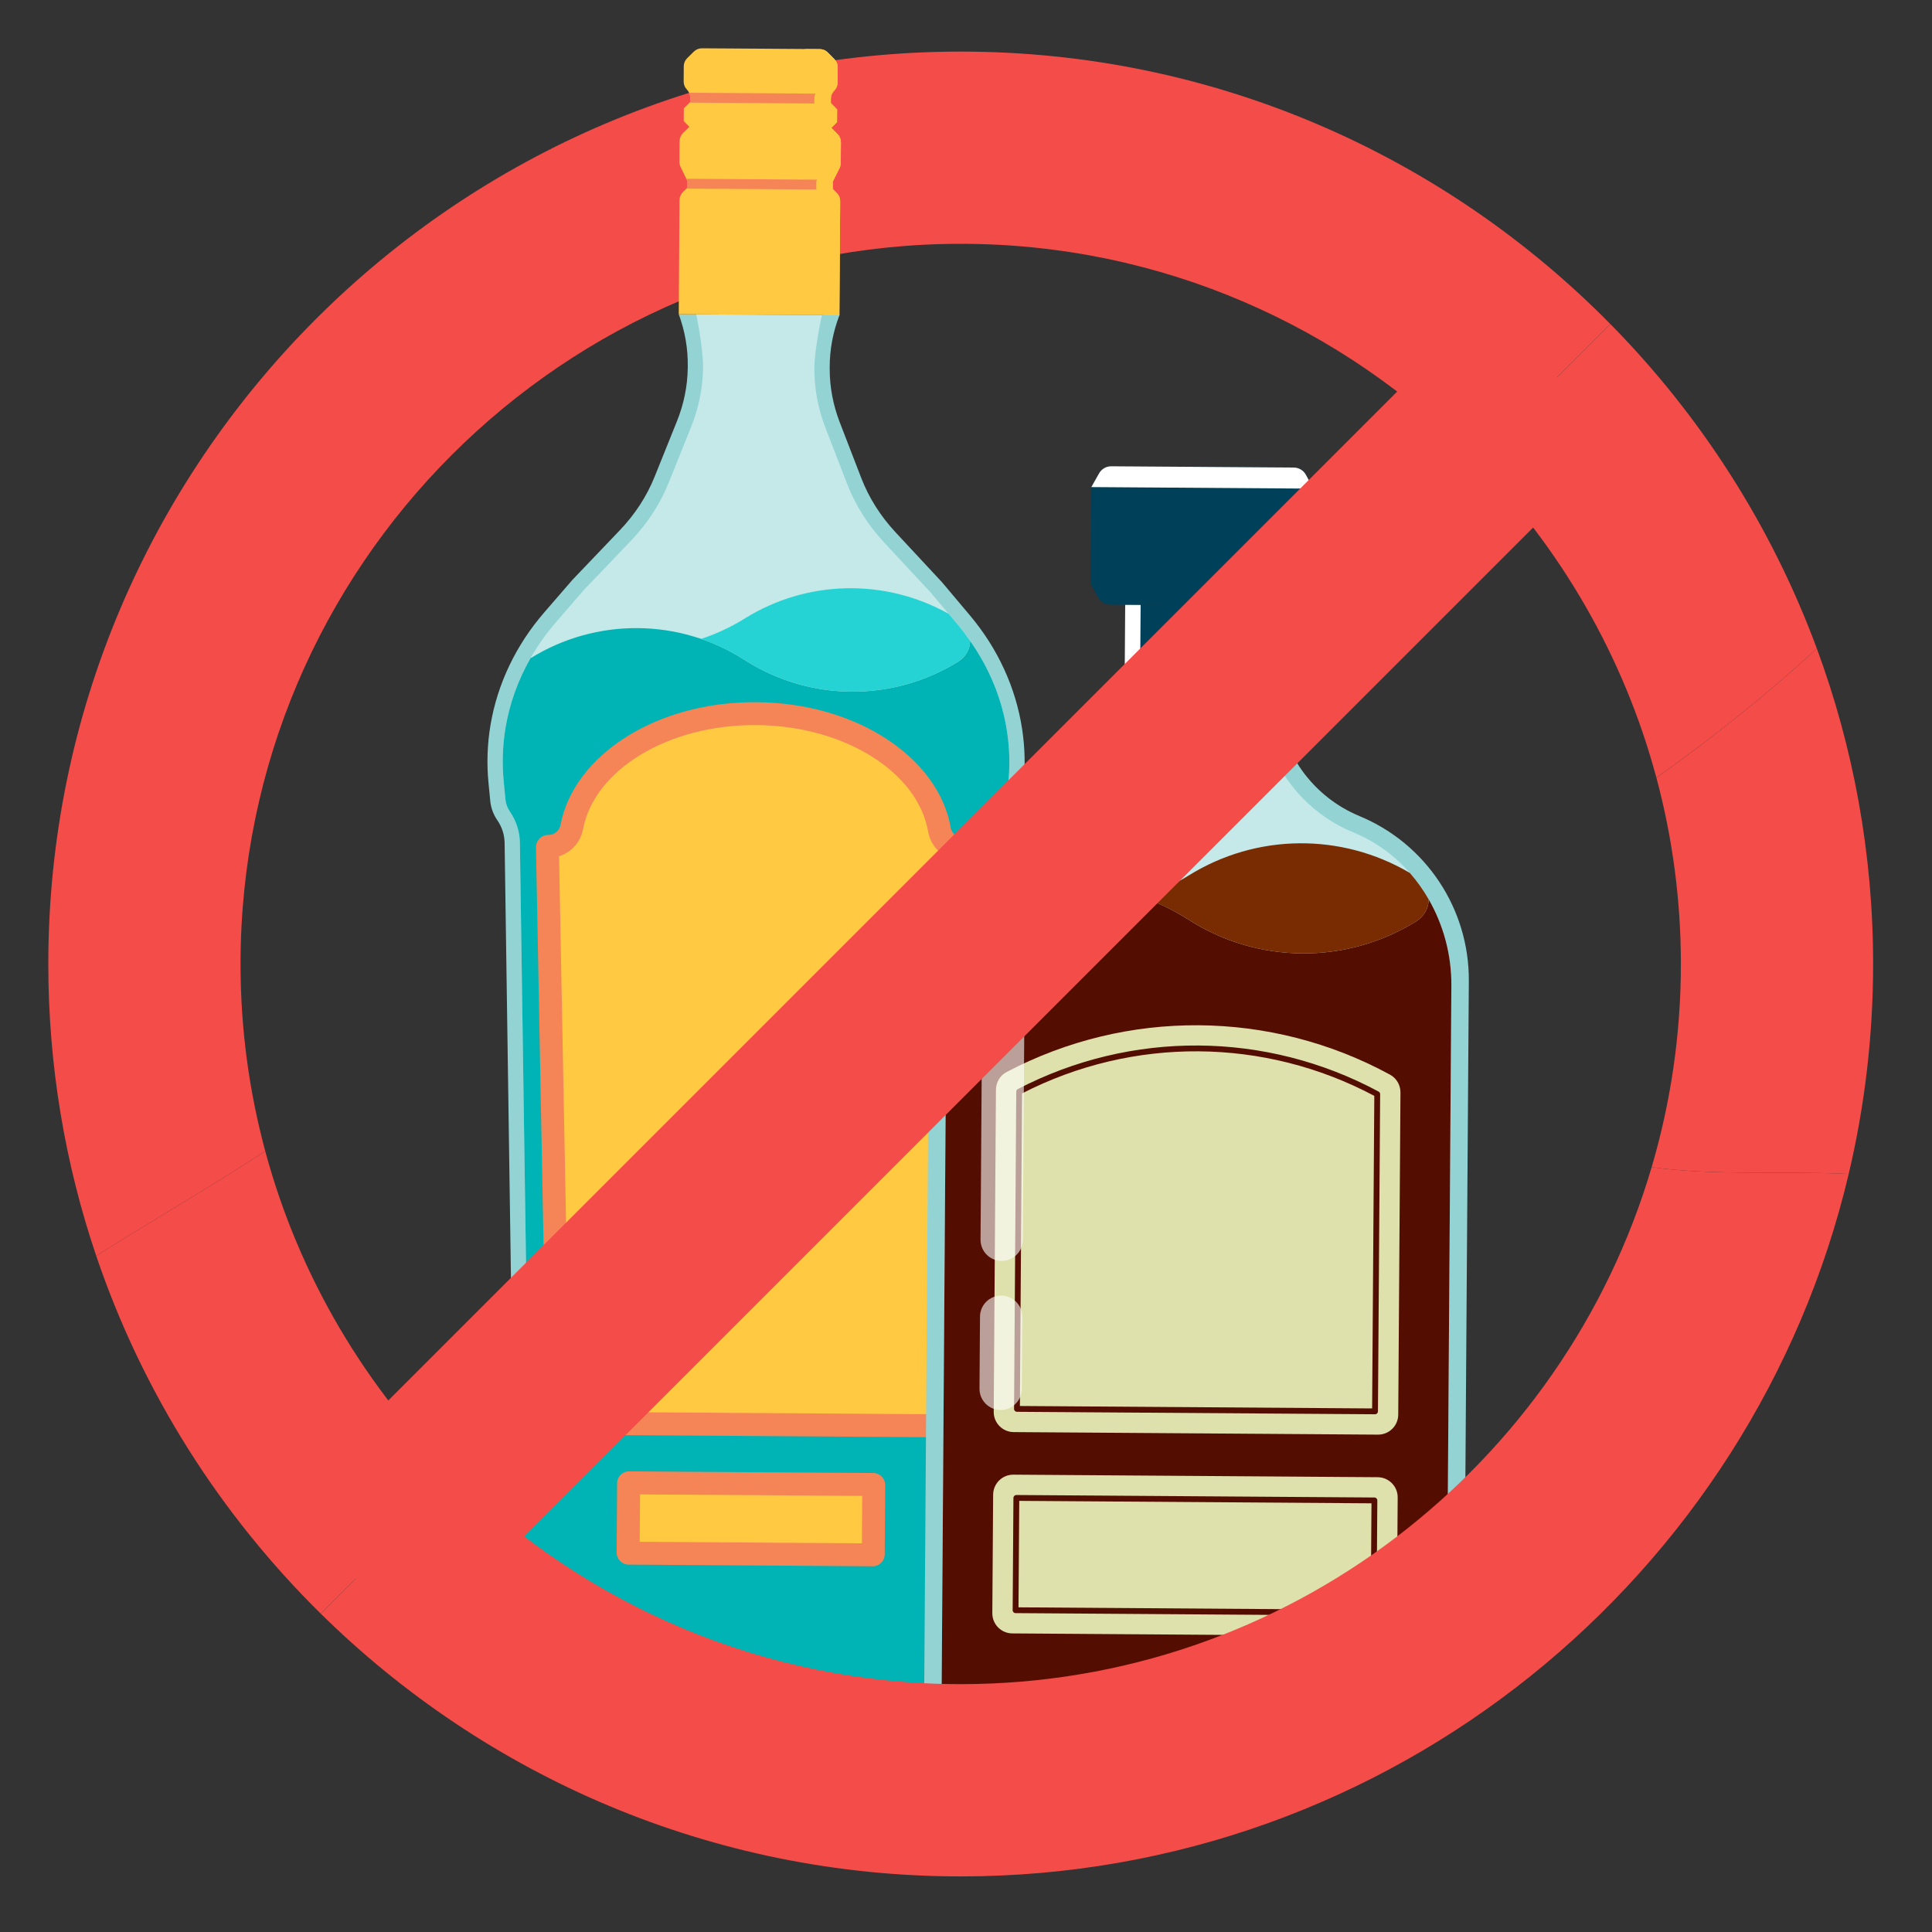
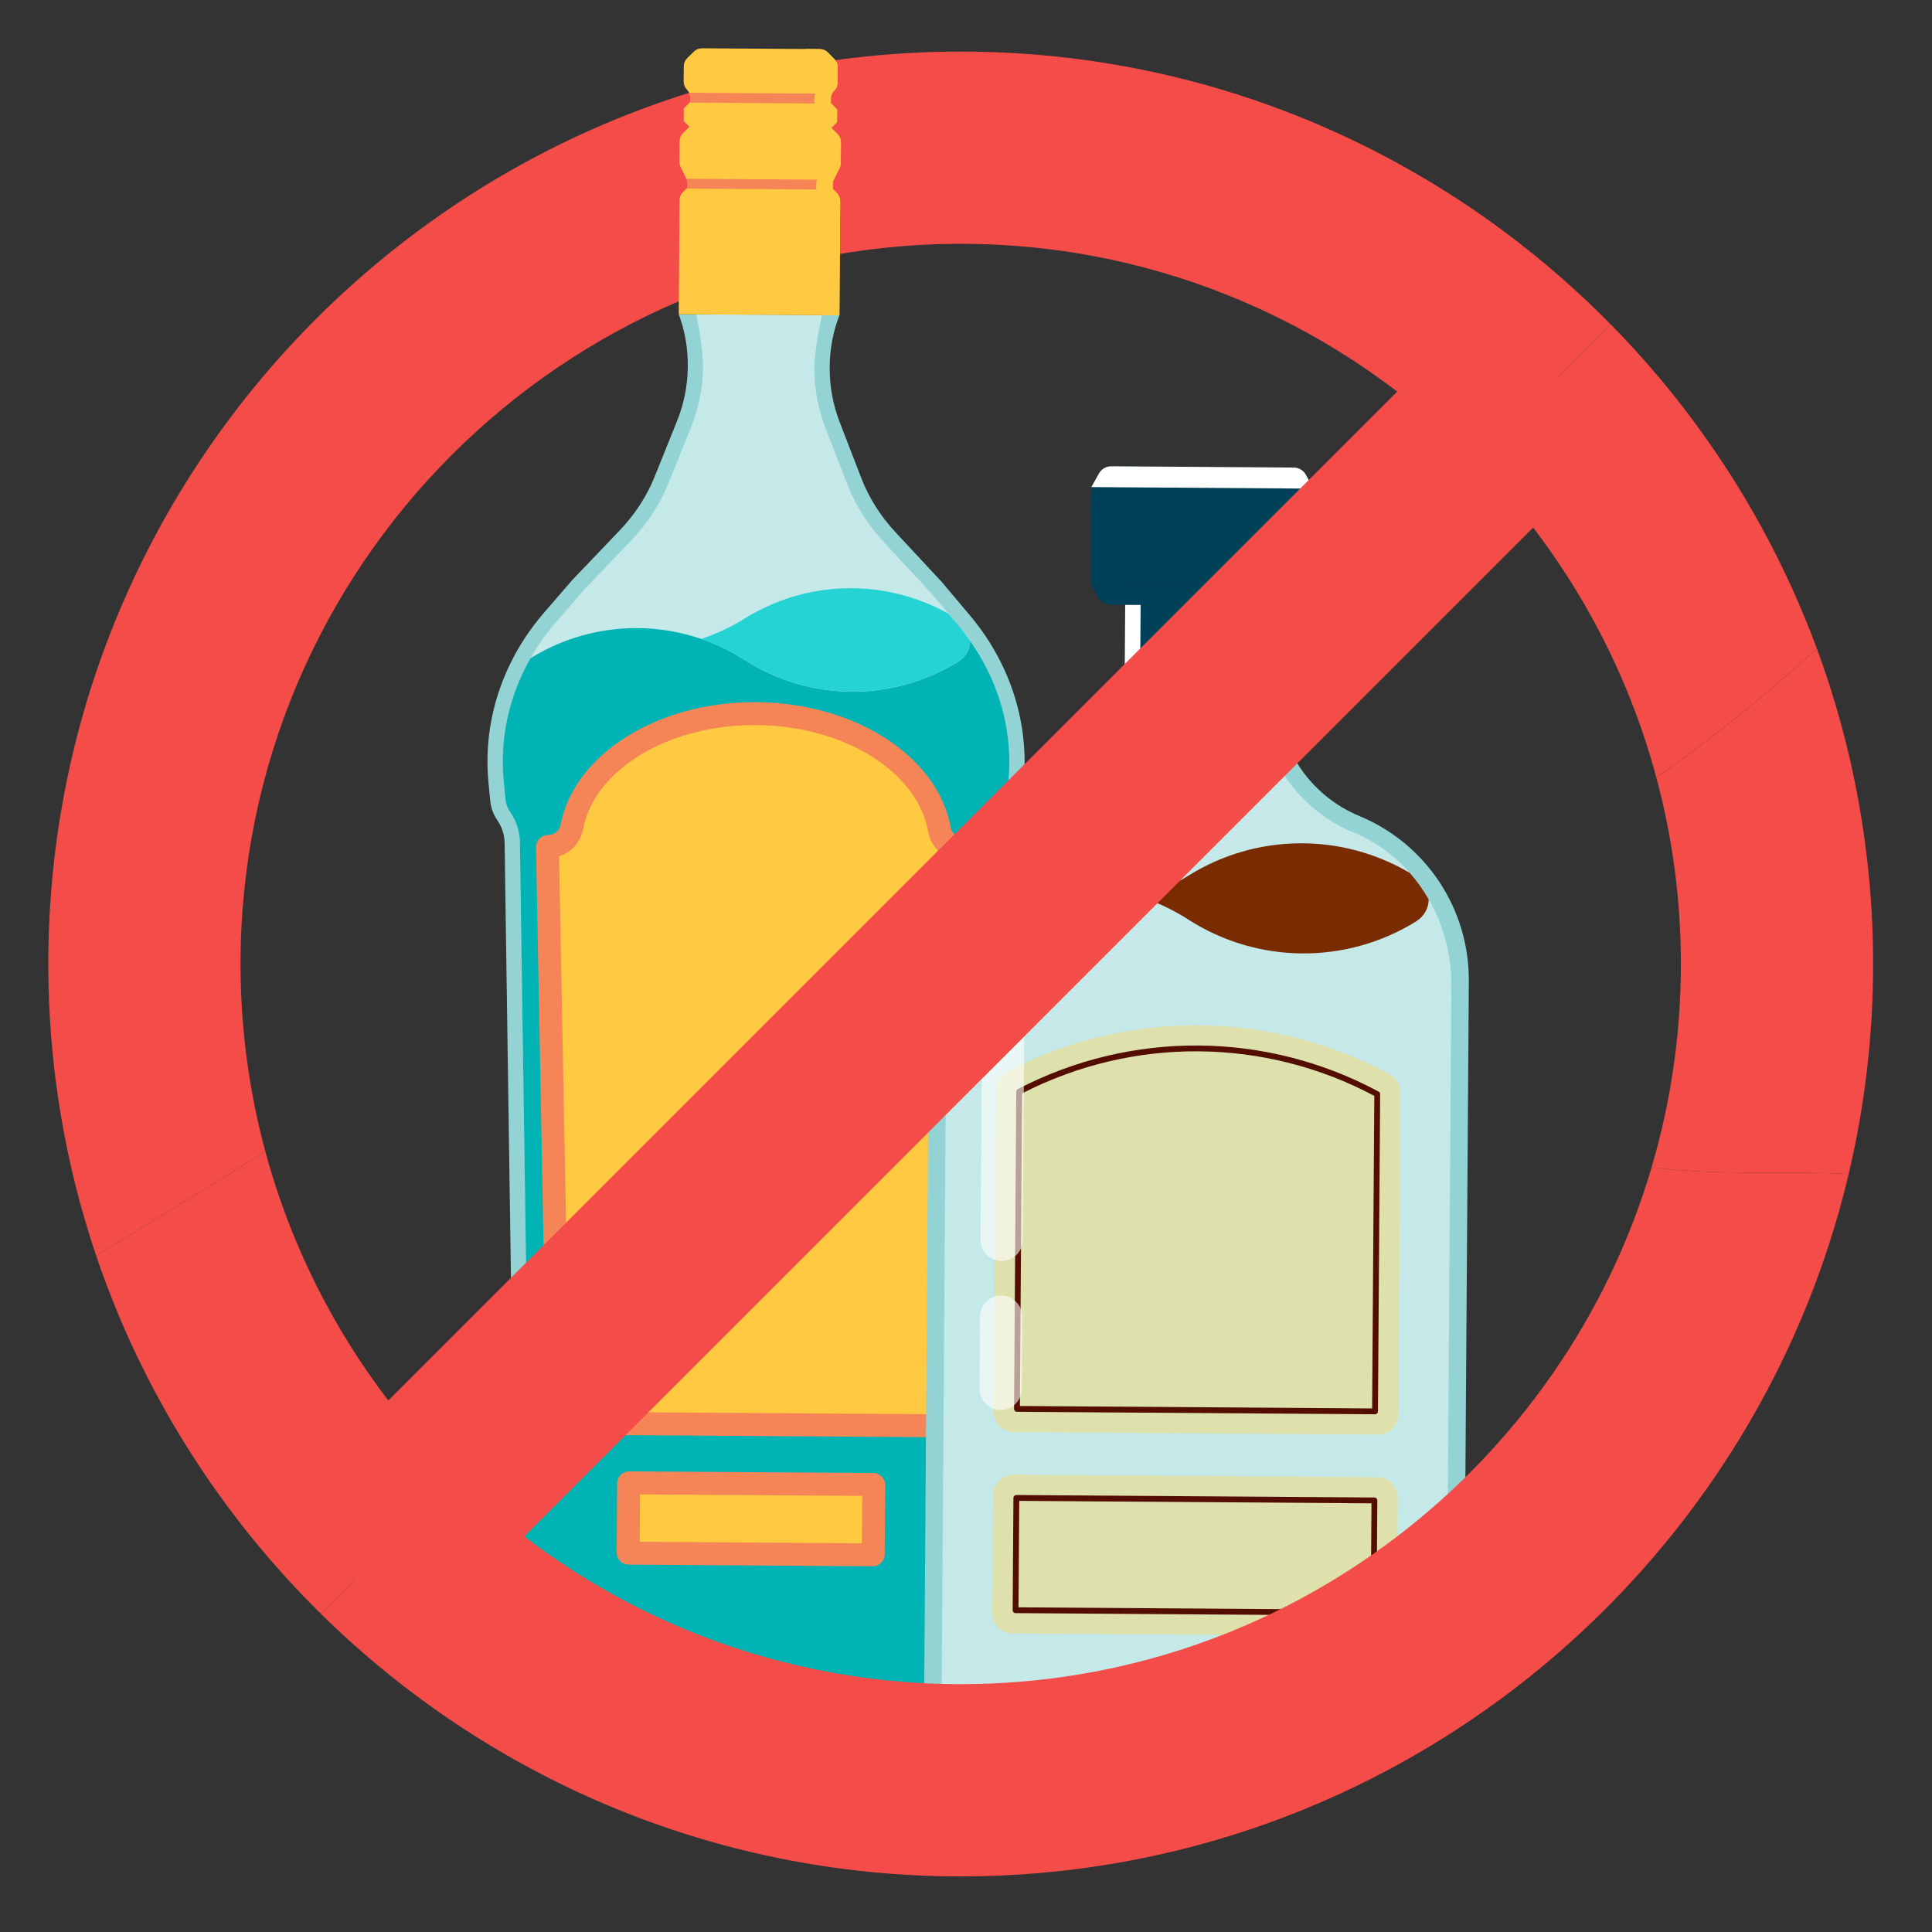
<svg xmlns="http://www.w3.org/2000/svg" width="80" height="80" viewBox="0 0 80 80" fill="none">
  <rect x="0" y="0" width="80" height="80" fill="#333333" stroke="none" />
  <path d="M77.562 39.917C77.562 35.326 76.737 30.926 75.231 26.853C73.143 28.78 70.915 30.545 68.588 32.203C69.248 34.664 69.602 37.25 69.602 39.917C69.602 42.837 69.178 45.66 68.391 48.33C71.044 48.692 73.841 48.478 76.551 48.611C77.211 45.818 77.562 42.908 77.562 39.917Z" fill="#F44C48" />
  <path d="M66.683 13.418L61.056 19.044C64.603 22.659 67.238 27.17 68.587 32.202C70.915 30.544 73.143 28.78 75.231 26.853C73.353 21.774 70.414 17.205 66.683 13.418Z" fill="#F44C48" />
  <path d="M39.781 2.136C18.948 2.136 2 19.084 2 39.917C2 44.142 2.699 48.206 3.984 52.003C6.346 50.515 8.718 49.145 10.983 47.664C10.317 45.193 9.96 42.596 9.96 39.916C9.96 23.473 23.338 10.096 39.781 10.096C48.104 10.096 55.641 13.525 61.056 19.044L66.682 13.418C59.826 6.458 50.299 2.136 39.781 2.136Z" fill="#F44C48" />
-   <path d="M42.323 30.18C42.06 28.467 41.313 26.848 40.16 25.479L39.006 24.108L37.08 22.038C36.459 21.371 35.981 20.613 35.668 19.805L34.774 17.491C34.498 16.777 34.357 16.033 34.356 15.287V15.213C34.355 14.477 34.491 13.748 34.758 13.057L31.432 13.034L28.106 13.012C28.363 13.707 28.489 14.437 28.479 15.174L28.478 15.247C28.467 15.993 28.316 16.735 28.03 17.445L27.104 19.746C26.78 20.551 26.292 21.301 25.662 21.96L23.709 24.004L22.536 25.359C21.364 26.712 20.595 28.321 20.309 30.03C20.177 30.818 20.15 31.618 20.227 32.413L20.301 33.171C20.329 33.454 20.429 33.726 20.594 33.965C20.786 34.245 20.89 34.569 20.895 34.903L21.291 62.066C21.299 62.603 21.212 63.14 21.033 63.654C20.877 64.104 20.79 64.574 20.775 65.048L20.701 67.436C20.686 67.908 20.771 68.377 20.952 68.813C21.274 69.587 21.878 70.21 22.646 70.558L23.472 70.933C23.905 71.129 24.376 71.233 24.855 71.236L31.037 71.278L37.22 71.32C37.699 71.323 38.171 71.226 38.607 71.036L39.437 70.672C40.211 70.334 40.823 69.72 41.155 68.95C41.342 68.517 41.434 68.049 41.425 67.576L41.383 65.188C41.375 64.713 41.294 64.243 41.144 63.791C40.972 63.274 40.892 62.736 40.908 62.199L41.672 35.044C41.681 34.71 41.79 34.387 41.986 34.111C42.154 33.874 42.258 33.603 42.289 33.32L42.373 32.564C42.461 31.769 42.444 30.969 42.323 30.18Z" fill="#93D3D4" />
+   <path d="M42.323 30.18C42.06 28.467 41.313 26.848 40.16 25.479L39.006 24.108L37.08 22.038C36.459 21.371 35.981 20.613 35.668 19.805L34.774 17.491C34.498 16.777 34.357 16.033 34.356 15.287V15.213C34.355 14.477 34.491 13.748 34.758 13.057L31.432 13.034L28.106 13.012C28.363 13.707 28.489 14.437 28.479 15.174L28.478 15.247C28.467 15.993 28.316 16.735 28.03 17.445L27.104 19.746C26.78 20.551 26.292 21.301 25.662 21.96L23.709 24.004L22.536 25.359C21.364 26.712 20.595 28.321 20.309 30.03C20.177 30.818 20.15 31.618 20.227 32.413L20.301 33.171C20.329 33.454 20.429 33.726 20.594 33.965C20.786 34.245 20.89 34.569 20.895 34.903L21.291 62.066C21.299 62.603 21.212 63.14 21.033 63.654C20.877 64.104 20.79 64.574 20.775 65.048L20.701 67.436C20.686 67.908 20.771 68.377 20.952 68.813C21.274 69.587 21.878 70.21 22.646 70.558L23.472 70.933C23.905 71.129 24.376 71.233 24.855 71.236L31.037 71.278L37.22 71.32C37.699 71.323 38.171 71.226 38.607 71.036L39.437 70.672C40.211 70.334 40.823 69.72 41.155 68.95C41.342 68.517 41.434 68.049 41.425 67.576L41.383 65.188C41.375 64.713 41.294 64.243 41.144 63.791C40.972 63.274 40.892 62.736 40.908 62.199L41.672 35.044C41.681 34.71 41.79 34.387 41.986 34.111C42.154 33.874 42.258 33.603 42.289 33.32L42.373 32.564C42.461 31.769 42.444 30.969 42.323 30.18" fill="#93D3D4" />
  <path d="M41.469 33.744C41.574 33.596 41.64 33.425 41.659 33.25L41.743 32.494C41.826 31.757 41.81 31.011 41.697 30.276C41.453 28.685 40.754 27.167 39.675 25.887L38.521 24.516L36.616 22.469C35.939 21.741 35.421 20.922 35.077 20.033L34.182 17.72C33.878 16.932 33.723 16.114 33.722 15.288L33.722 15.214C33.721 14.697 33.916 13.553 34.036 13.052L28.829 13.017C28.941 13.519 29.119 14.666 29.111 15.183L29.11 15.257C29.098 16.083 28.932 16.899 28.616 17.682L27.691 19.983C27.335 20.867 26.806 21.68 26.119 22.398L24.165 24.442L23.013 25.774C21.918 27.04 21.198 28.548 20.933 30.135C20.81 30.867 20.784 31.613 20.856 32.352L20.93 33.11C20.947 33.285 21.011 33.457 21.114 33.606C21.378 33.989 21.521 34.435 21.527 34.894L21.923 62.057C21.932 62.669 21.834 63.277 21.63 63.862C21.494 64.252 21.419 64.657 21.407 65.068L21.332 67.456C21.32 67.841 21.389 68.216 21.536 68.57C21.797 69.198 22.283 69.699 22.907 69.982L23.732 70.357C24.087 70.518 24.465 70.6 24.858 70.603L37.224 70.687C37.616 70.69 37.996 70.612 38.352 70.456L39.182 70.093C39.81 69.818 40.303 69.324 40.573 68.699C40.724 68.348 40.798 67.973 40.791 67.588L40.749 65.199C40.742 64.789 40.672 64.382 40.542 63.991C40.347 63.403 40.257 62.794 40.274 62.182L41.038 35.027C41.052 34.566 41.2 34.123 41.469 33.744Z" fill="#C5E8E8" />
  <path d="M20.93 33.11C20.948 33.285 21.011 33.457 21.114 33.606C21.378 33.989 21.521 34.435 21.527 34.894L21.924 62.057C21.932 62.669 21.834 63.277 21.63 63.862C21.495 64.252 21.42 64.657 21.407 65.068L21.332 67.456C21.32 67.841 21.389 68.216 21.536 68.57C21.797 69.198 22.284 69.699 22.907 69.982L23.733 70.357C24.087 70.518 24.466 70.6 24.858 70.603L37.224 70.687C37.617 70.69 37.996 70.612 38.352 70.456L39.183 70.093C39.81 69.818 40.304 69.324 40.573 68.699C40.725 68.348 40.798 67.973 40.792 67.588L40.75 65.199C40.742 64.789 40.673 64.382 40.543 63.991C40.347 63.403 40.257 62.794 40.274 62.182L41.038 35.027C41.052 34.567 41.2 34.124 41.469 33.745C41.574 33.596 41.64 33.426 41.659 33.251L41.743 32.494C41.826 31.757 41.81 31.011 41.697 30.276C41.493 28.946 40.967 27.669 40.171 26.538C40.167 26.894 39.978 27.204 39.697 27.381V27.384C36.977 29.08 33.524 29.056 30.827 27.324C28.133 25.593 24.683 25.569 21.964 27.259C21.452 28.159 21.101 29.131 20.933 30.135C20.811 30.868 20.785 31.614 20.857 32.353L20.93 33.11Z" fill="#00B4B5" />
  <path d="M39.676 25.887L39.279 25.416C36.652 23.943 33.416 24.004 30.838 25.611C30.265 25.968 29.659 26.249 29.035 26.454V26.461C29.656 26.674 30.259 26.959 30.827 27.323C33.524 29.056 36.977 29.079 39.697 27.384V27.38C39.978 27.203 40.167 26.893 40.171 26.537C40.015 26.315 39.852 26.097 39.676 25.887Z" fill="#26D3D4" />
  <path d="M34.815 6.751L34.821 5.89C34.821 5.765 34.773 5.645 34.685 5.556L34.423 5.291L34.66 5.057L34.664 4.53L34.404 4.267L34.405 4.085C34.406 3.96 34.456 3.84 34.545 3.752C34.634 3.664 34.684 3.545 34.685 3.42L34.689 2.785C34.69 2.66 34.641 2.54 34.554 2.451L34.28 2.173C34.192 2.084 34.072 2.034 33.947 2.033L31.506 2.016L29.065 2C28.94 1.999 28.82 2.048 28.731 2.136L28.453 2.41C28.364 2.498 28.314 2.617 28.313 2.742L28.309 3.377C28.308 3.502 28.357 3.622 28.445 3.711C28.532 3.8 28.581 3.92 28.581 4.045L28.579 4.227L28.316 4.487L28.312 5.014L28.546 5.251L28.28 5.512C28.192 5.6 28.141 5.72 28.14 5.845L28.135 6.706C28.134 6.778 28.15 6.849 28.182 6.914L28.451 7.471L28.448 7.786L28.278 7.954C28.189 8.042 28.139 8.161 28.138 8.286L28.106 13.012L31.432 13.034L34.758 13.057L34.791 8.332C34.791 8.207 34.743 8.087 34.655 7.998L34.487 7.827L34.489 7.512L34.766 6.959C34.797 6.894 34.814 6.823 34.815 6.751Z" fill="#FFC942" />
  <path d="M39.863 34.689C39.62 34.687 39.41 34.514 39.368 34.275C38.86 31.367 35.459 29.103 31.323 29.075C27.186 29.047 23.756 31.265 23.208 34.166C23.163 34.405 22.95 34.574 22.707 34.573C22.411 34.571 22.175 34.82 22.194 35.115L22.648 58.928C22.665 59.196 22.886 59.405 23.154 59.407L39.079 59.515C39.347 59.517 39.571 59.311 39.592 59.043L40.369 35.238C40.391 34.943 40.159 34.691 39.863 34.689Z" fill="#F58557" />
  <path d="M36.161 60.994L26.052 60.926C25.779 60.924 25.555 61.144 25.554 61.417L25.534 64.289C25.533 64.562 25.753 64.786 26.026 64.787L36.135 64.856C36.409 64.858 36.632 64.638 36.634 64.364L36.653 61.493C36.655 61.219 36.435 60.996 36.161 60.994Z" fill="#F58557" />
  <path d="M28.424 7.81L34.51 7.851L34.486 7.828L34.489 7.512L34.523 7.444L28.417 7.402L28.45 7.471L28.448 7.787L28.424 7.81Z" fill="#F58557" />
  <path d="M28.557 4.249L34.425 4.289L34.404 4.267L34.405 4.085C34.405 4.013 34.426 3.945 34.458 3.882L28.531 3.841C28.561 3.905 28.581 3.973 28.581 4.045L28.579 4.227L28.557 4.249Z" fill="#F58557" />
  <path d="M38.433 34.439C37.997 31.946 34.938 30.049 31.317 30.024C27.695 29.999 24.61 31.855 24.141 34.342C24.04 34.878 23.65 35.298 23.149 35.455L23.589 58.46L38.658 58.562L39.408 35.565C38.911 35.401 38.527 34.976 38.433 34.439Z" fill="#FFC942" />
  <path d="M26.503 61.88L26.49 63.842L35.69 63.905L35.703 61.942L26.503 61.88Z" fill="#FFC942" />
  <path d="M34.765 6.959C34.797 6.894 34.814 6.823 34.815 6.751L34.82 5.89C34.821 5.765 34.773 5.645 34.685 5.556L34.423 5.291L34.66 5.057L34.664 4.53L34.403 4.267L34.405 4.085C34.405 3.959 34.456 3.84 34.545 3.752C34.634 3.664 34.684 3.545 34.685 3.42L34.689 2.785C34.69 2.66 34.641 2.54 34.553 2.451L34.279 2.173C34.192 2.084 34.072 2.034 33.947 2.033L33.261 2.028C33.386 2.029 33.506 2.08 33.593 2.168L33.867 2.446C33.955 2.535 34.004 2.655 34.003 2.78L33.999 3.415C33.998 3.54 33.948 3.66 33.859 3.747C33.77 3.835 33.719 3.955 33.719 4.08L33.717 4.262L33.978 4.526L33.974 5.052L33.737 5.286L33.999 5.551C34.087 5.64 34.136 5.76 34.135 5.885L34.129 6.747C34.128 6.819 34.111 6.89 34.079 6.954L33.802 7.507L33.8 7.823L33.968 7.993C34.056 8.082 34.105 8.202 34.104 8.327L34.072 13.052L34.758 13.057L34.79 8.332C34.791 8.207 34.742 8.087 34.654 7.998L34.486 7.827L34.489 7.512L34.765 6.959Z" fill="#FFC942" />
  <path d="M56.291 33.791C54.331 32.979 53.01 31.117 52.893 28.999L50.566 28.983L48.889 28.971L46.562 28.955C46.415 31.071 45.069 32.915 43.098 33.699C40.323 34.804 38.495 37.48 38.474 40.466L38.268 70.198C38.265 70.639 38.438 71.063 38.747 71.377C39.057 71.691 39.478 71.869 39.919 71.872L48.591 71.932L50.269 71.944L58.941 72.003C59.382 72.006 59.806 71.834 60.12 71.524C60.434 71.215 60.612 70.793 60.615 70.352L60.821 40.62C60.841 37.635 59.05 34.934 56.291 33.791Z" fill="#93D3D4" />
  <path d="M56.034 34.465C54.419 33.803 53.174 32.487 52.568 30.896C52.338 30.291 52.248 29.642 52.252 28.994L47.202 28.959V28.96C47.197 29.607 47.098 30.255 46.86 30.857C46.232 32.439 44.97 33.737 43.345 34.377C40.803 35.379 39.213 37.932 39.194 40.663L38.99 70.203C38.988 70.454 39.084 70.692 39.261 70.871C39.437 71.049 39.673 71.149 39.925 71.151L58.946 71.282C59.197 71.284 59.434 71.188 59.613 71.011C59.792 70.835 59.892 70.599 59.893 70.348L60.098 40.808C60.117 38.077 58.562 35.502 56.034 34.465Z" fill="#C5E8E8" />
-   <path d="M39.925 71.151L58.946 71.282C59.197 71.284 59.434 71.188 59.613 71.011C59.792 70.835 59.892 70.599 59.893 70.348L60.098 40.808C60.106 39.538 59.771 38.304 59.16 37.241C59.156 37.62 58.955 37.95 58.655 38.139V38.142C55.758 39.948 52.079 39.922 49.207 38.077C46.71 36.473 43.605 36.243 40.932 37.397C40.53 37.57 40.137 37.775 39.758 38.011L39.725 38.026C39.388 38.851 39.201 39.746 39.194 40.663L38.99 70.203C38.988 70.454 39.085 70.691 39.261 70.87C39.437 71.049 39.673 71.149 39.925 71.151Z" fill="#540E01" />
  <path d="M58.38 36.147C55.552 34.478 52.022 34.506 49.22 36.253C48.609 36.633 47.963 36.933 47.298 37.151V37.158C47.96 37.385 48.602 37.688 49.207 38.077C52.079 39.923 55.758 39.948 58.656 38.143V38.139C58.955 37.951 59.156 37.621 59.16 37.241C58.936 36.851 58.676 36.484 58.38 36.147Z" fill="#792C02" />
  <path d="M52.922 25.081L46.592 25.038L46.564 28.955L52.895 28.999L52.922 25.081Z" fill="#004059" />
  <path d="M54.386 20.233L45.19 20.169L45.51 19.601C45.613 19.419 45.807 19.306 46.016 19.308L53.573 19.36C53.782 19.362 53.974 19.476 54.074 19.66L54.386 20.233Z" fill="#004059" />
  <path d="M45.162 24.161L54.358 24.224L54.038 24.793C53.935 24.975 53.742 25.087 53.532 25.086L45.976 25.034C45.766 25.032 45.574 24.917 45.474 24.733L45.162 24.161Z" fill="#004059" />
  <path d="M54.389 20.233L45.192 20.169L45.164 24.161L54.361 24.224L54.389 20.233Z" fill="#004059" />
  <path d="M57.047 61.168L41.963 61.063C41.503 61.06 41.127 61.43 41.124 61.891L41.09 66.798C41.087 67.258 41.457 67.633 41.917 67.636L57.002 67.741C57.462 67.744 57.837 67.374 57.841 66.913L57.875 62.006C57.878 61.547 57.507 61.171 57.047 61.168Z" fill="#DEE1AC" />
  <path d="M57.562 44.502C52.621 41.81 46.657 41.769 41.678 44.392C41.408 44.534 41.242 44.819 41.24 45.124L41.148 58.462C41.144 58.922 41.515 59.297 41.975 59.3L57.059 59.405C57.52 59.408 57.895 59.038 57.898 58.577L57.99 45.24C57.993 44.935 57.83 44.648 57.562 44.502Z" fill="#DEE1AC" />
  <path d="M47.231 25.042L46.592 25.038L46.564 28.955L47.204 28.96L47.231 25.042Z" fill="white" />
  <path d="M45.162 24.161L45.474 24.733C45.575 24.917 45.767 25.032 45.976 25.034L51.313 25.071C51.847 25.074 52.277 25.51 52.273 26.044L52.253 28.995L52.892 28.999L52.919 25.082L53.532 25.086C53.742 25.087 53.935 24.975 54.038 24.793L54.359 24.224L45.162 24.161Z" fill="#004059" />
  <path d="M54.386 20.233L45.19 20.169L45.51 19.601C45.613 19.419 45.807 19.306 46.016 19.308L53.573 19.36C53.782 19.362 53.974 19.476 54.074 19.66L54.386 20.233Z" fill="white" />
  <path d="M59.754 70.167C59.573 70.346 59.333 70.443 59.078 70.442L39.805 70.308C39.55 70.306 39.311 70.206 39.132 70.024C39.077 69.968 39.032 69.905 38.993 69.838L38.99 70.203C38.988 70.454 39.085 70.692 39.261 70.87C39.438 71.049 39.674 71.149 39.925 71.15L58.946 71.282C59.197 71.284 59.435 71.188 59.614 71.011C59.792 70.835 59.892 70.599 59.894 70.347L59.896 69.983C59.856 70.049 59.81 70.112 59.754 70.167Z" fill="#440301" />
  <path d="M56.879 66.899L42.052 66.796C41.985 66.796 41.932 66.742 41.932 66.675L41.964 62.025C41.965 61.959 42.019 61.905 42.086 61.905L56.912 62.008C56.979 62.008 57.033 62.063 57.032 62.13L57 66.779C57 66.846 56.945 66.9 56.879 66.899ZM42.174 66.556L56.76 66.657L56.79 62.249L42.205 62.148L42.174 66.556Z" fill="#540E01" />
  <path d="M56.936 58.562L42.109 58.46C42.043 58.459 41.989 58.405 41.99 58.338L42.081 45.202C42.081 45.158 42.106 45.117 42.146 45.096C46.84 42.654 52.425 42.693 57.085 45.2C57.125 45.221 57.149 45.262 57.149 45.306L57.058 58.442C57.057 58.509 57.003 58.563 56.936 58.562ZM42.232 58.219L56.817 58.32L56.907 45.378C52.352 42.954 46.911 42.916 42.321 45.277L42.232 58.219Z" fill="#540E01" />
  <g opacity="0.6">
    <path d="M41.544 41.698C41.061 41.694 40.666 42.084 40.663 42.567L40.602 51.331C40.599 51.815 40.988 52.209 41.471 52.212C41.955 52.216 42.349 51.827 42.353 51.343L42.413 42.579C42.417 42.096 42.028 41.701 41.544 41.698Z" fill="white" />
    <path d="M41.461 53.648C40.978 53.645 40.583 54.034 40.58 54.517L40.559 57.502C40.556 57.986 40.945 58.381 41.428 58.384C41.912 58.387 42.307 57.998 42.31 57.515L42.331 54.53C42.334 54.046 41.945 53.652 41.461 53.648Z" fill="white" />
  </g>
  <path d="M68.391 48.33C64.751 60.689 53.303 69.737 39.781 69.737C31.662 69.737 24.291 66.474 18.908 61.192L13.282 66.818C20.106 73.542 29.467 77.698 39.781 77.698C57.622 77.698 72.613 65.266 76.551 48.611C73.841 48.478 71.044 48.692 68.391 48.33Z" fill="#F44C48" />
  <path d="M61.472 12.597L11.719 62.35L17.348 67.979L67.101 18.226L61.472 12.597Z" fill="#F44C48" />
  <path d="M13.282 66.818L18.908 61.192C15.166 57.52 12.386 52.871 10.983 47.664C8.718 49.145 6.346 50.514 3.984 52.002C5.899 57.657 9.118 62.716 13.282 66.818Z" fill="#F44C48" />
</svg>